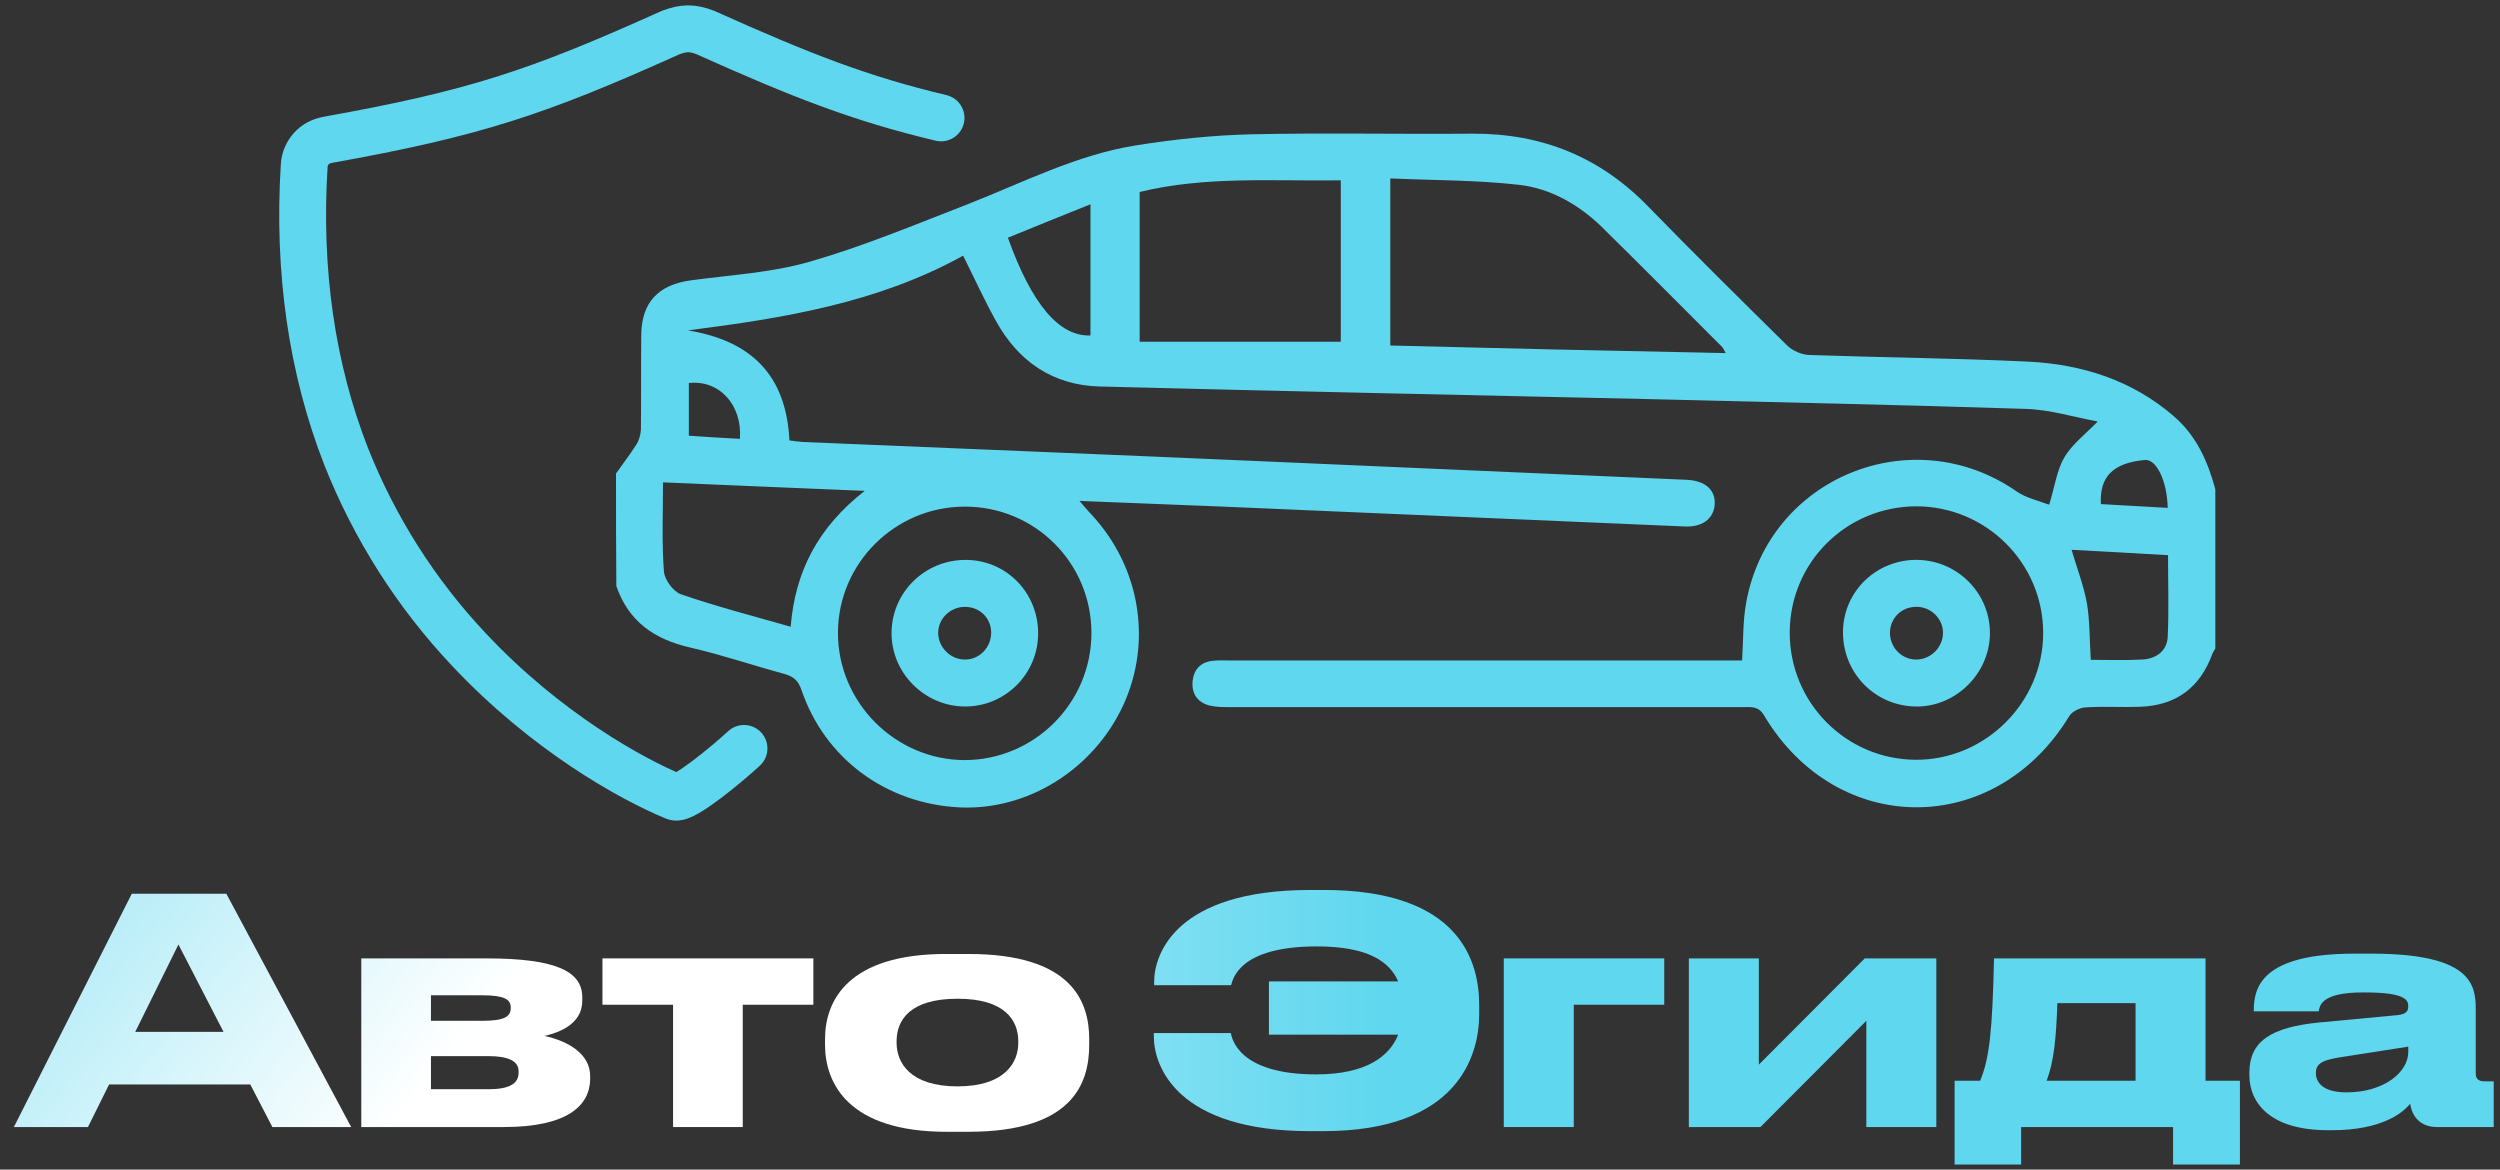
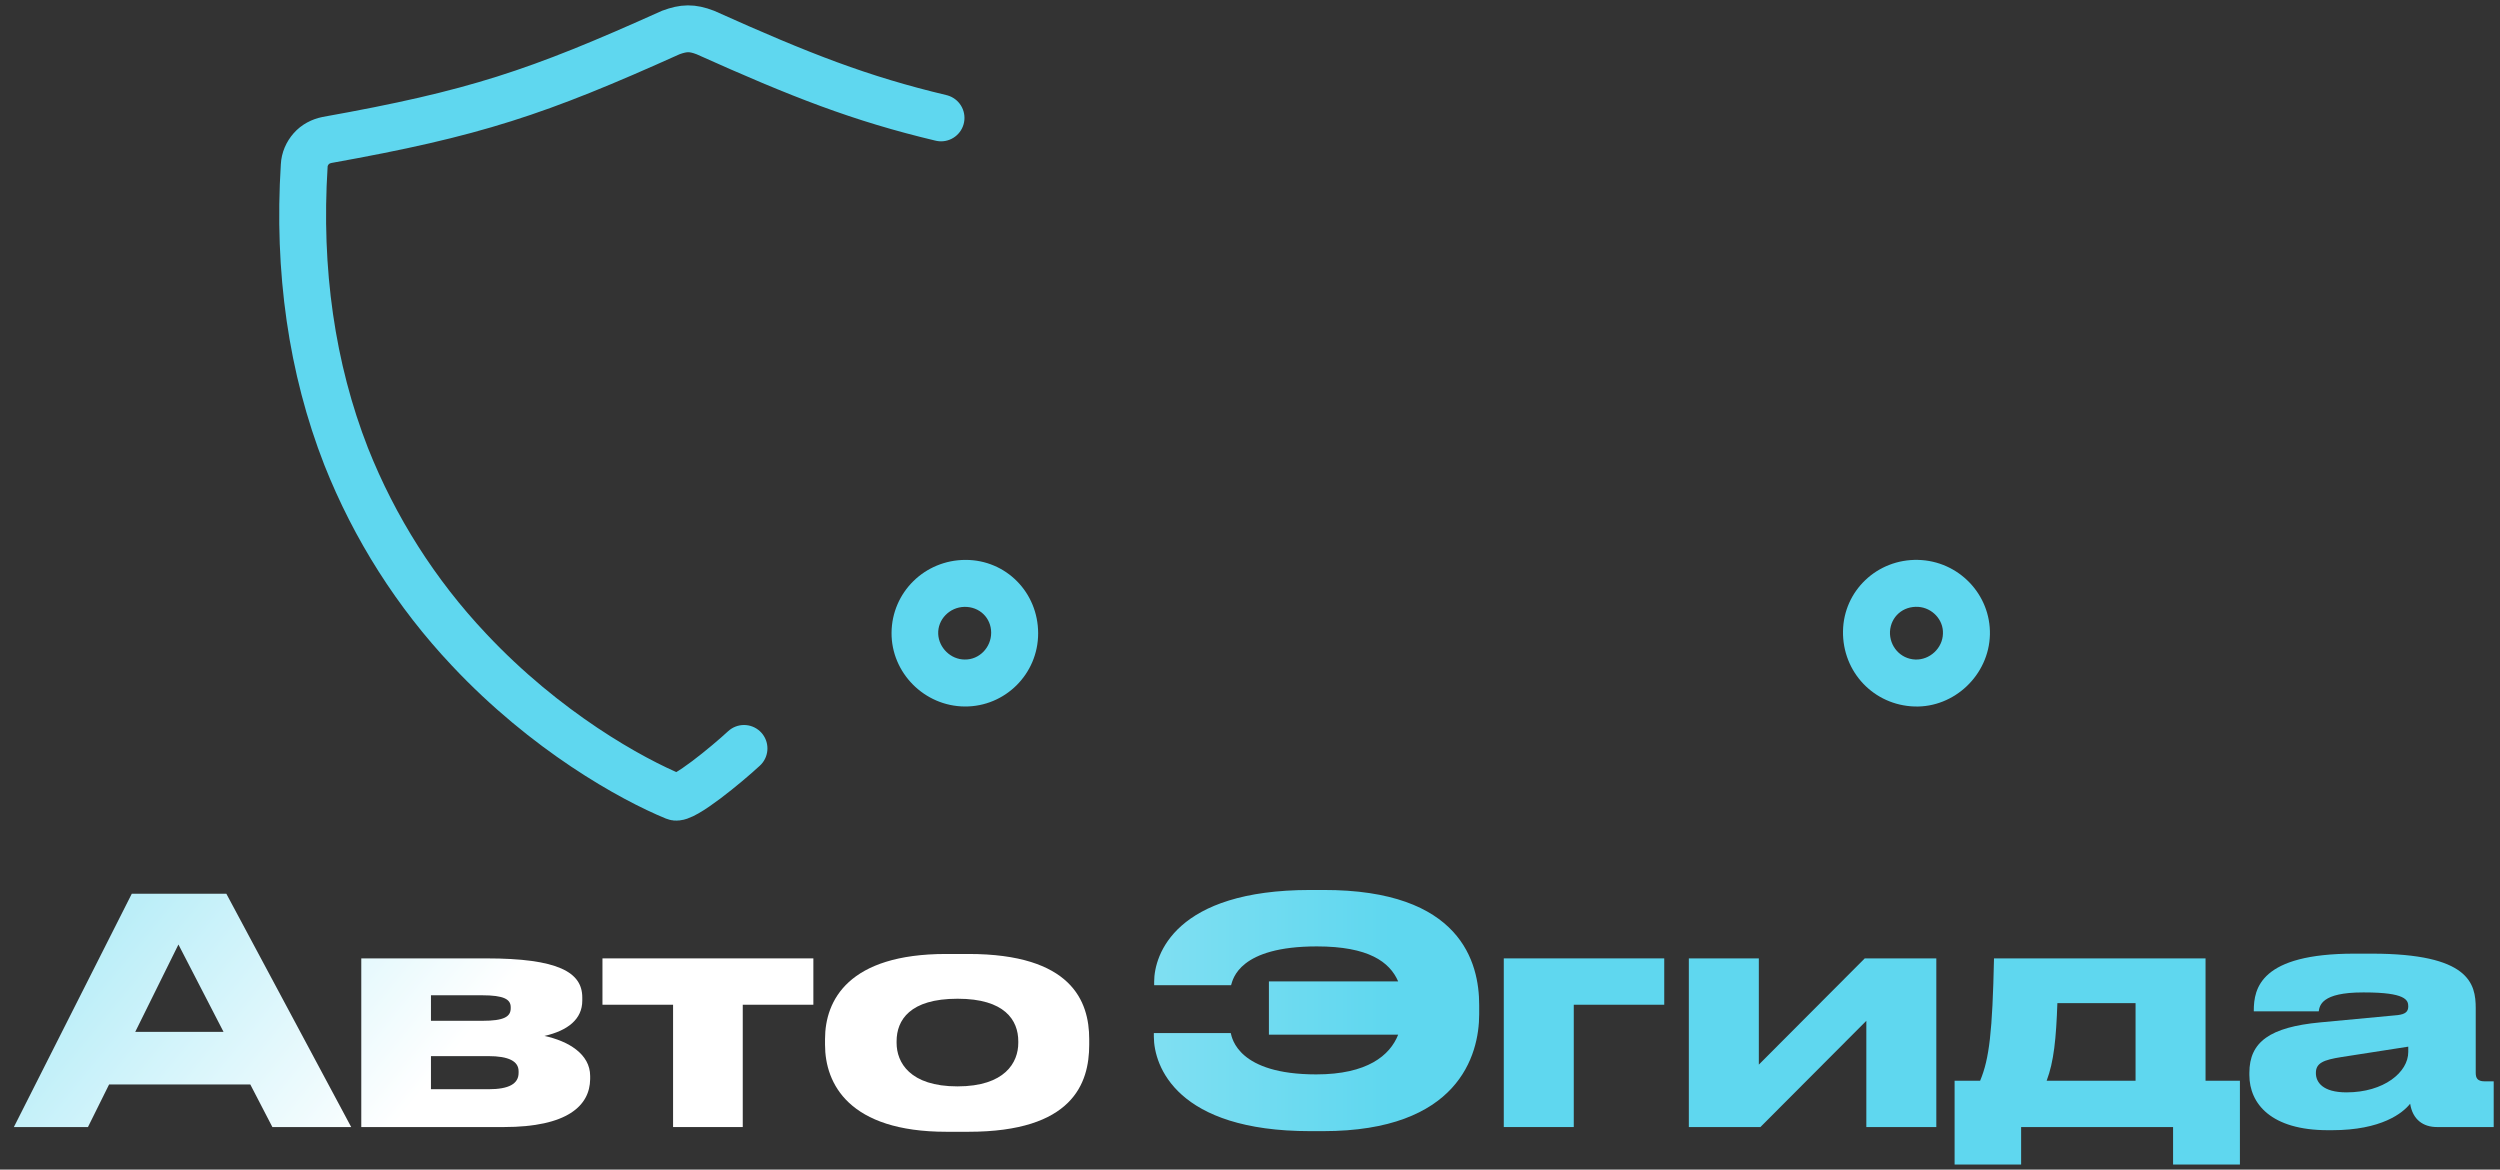
<svg xmlns="http://www.w3.org/2000/svg" version="1.1" id="Layer_1" x="0px" y="0px" viewBox="0 0 793 371" style="enable-background:new 0 0 793 371;" xml:space="preserve">
  <rect x="0" y="0" width="793" height="371" fill="#333333" stroke="none" />
  <style type="text/css">
	.st0{fill:none;stroke:#5FD7EF;stroke-width:14.86;stroke-linecap:round;}
	.st1{fill:#5FD7EF;}
	.st2{fill:url(#SVGID_1_);}
	.st3{fill:url(#SVGID_00000137126655493290485880000003857242927674120095_);}
	.st4{fill:url(#SVGID_00000142891742264561746190000017708655739565519774_);}
	.st5{fill:url(#SVGID_00000004533978048737282110000009640567199784912514_);}
	.st6{fill:url(#SVGID_00000108286069379055237830000018084338720724919443_);}
	.st7{fill:url(#SVGID_00000109026346730358238260000008508288640981730435_);}
	.st8{fill:url(#SVGID_00000064331894756751558120000014954329251533861043_);}
	.st9{fill:url(#SVGID_00000114073815064000037570000001512040096249060224_);}
	.st10{fill:url(#SVGID_00000152254595118028013790000013221059323660678805_);}
</style>
  <path class="st0" d="M236,237.4c-5.4,5-19.3,16.5-21.9,15.4c-13.9-5.7-41-20.8-65.3-46.7c-16.8-17.8-30-38.6-39-61.3  c-10.9-27.9-15.4-59-13.3-92.3c0.1-2,0.9-3.8,2.2-5.3s3.1-2.4,5-2.8c46.9-8.4,66.7-15,109.1-34.1c4.1-1.5,6.7-1.6,10.9,0  c30.5,13.7,49.2,21,74.8,27.1" />
-   <path class="st1" d="M195.4,150.2c2.1-3,4.4-6,6.4-9.1c0.9-1.4,1.4-3.2,1.5-4.8c0.1-9.9,0-19.8,0.1-29.7c0-10.6,5.3-16.3,15.9-17.7  c12.6-1.7,25.5-2.4,37.6-5.9c17-4.9,33.5-11.8,50-18.2c17.6-6.9,34.6-15.7,53.5-18.7c12-1.9,24.2-3.2,36.4-3.5  c23.4-0.5,46.9,0,70.3-0.2c22-0.1,40.5,7.4,55.8,23.2c14.5,14.9,29.3,29.5,44.1,44.1c1.7,1.6,4.5,2.8,6.8,2.9  c23.1,0.8,46.2,1,69.3,2.1c17.1,0.8,33.1,5.8,46.4,17.3c7.2,6.2,10.8,14.3,13.2,23.2v50.5c-0.3,0.5-0.7,1.1-0.9,1.6  c-3.9,10.8-11.5,16.5-23.1,16.9c-5.8,0.2-11.6-0.2-17.3,0.2c-1.7,0.1-4.1,1.3-5,2.7c-23.4,38.6-73.6,38.7-96.8-0.1  c-1.8-3.1-4.1-2.7-6.6-2.7c-54.3,0-108.6,0-162.9,0c-2.1,0-4.3,0-6.4-0.5c-3.9-1-5.8-3.8-5.4-7.8c0.4-3.7,2.6-6,6.4-6.4  c1.8-0.2,3.6-0.1,5.4-0.1c52.2,0,104.3,0,156.5,0h6c0.4-6.4,0.2-12.5,1.3-18.4c7.2-39.7,52.7-58.2,85.8-35.2c3,2.1,6.9,2.9,10.3,4.2  c1.8-5.8,2.4-10.9,4.8-15c2.4-4.1,6.5-7.2,10.6-11.4c-7.6-1.4-15.3-3.8-23-4c-39.8-1.3-79.5-2.1-119.3-3.1  c-58.1-1.3-116.2-2.5-174.3-4c-14.9-0.4-25.9-8-33-21c-3.5-6.3-6.5-12.9-10.3-20.5c-27.1,15-56.8,19.8-87.3,23.7  c20.1,3.3,31.2,14.2,32.2,34.9c1.3,0.2,2.8,0.4,4.2,0.5c50,2.1,99.9,4.1,149.9,6.3c43.5,1.9,87.1,3.8,130.6,5.7  c5.8,0.3,9.1,3.2,8.8,7.8c-0.3,4.5-3.9,7.3-9.6,7c-48.8-2.1-97.6-4.2-146.4-6.3c-14.8-0.6-29.6-1.2-45.5-1.8c1.8,2,2.7,3.2,3.8,4.3  c15.5,16.7,19.4,40.4,10,60.7c-9.5,20.3-30.4,33.3-52,32.2c-23.2-1.2-42.6-15.5-50-37.3c-1-2.9-2.5-4.2-5.3-5  c-10-2.7-19.9-6.1-30-8.4c-11.3-2.6-19.5-8.2-23.4-19.5C195.4,173.9,195.4,162,195.4,150.2z M547.4,112c-0.7-1.2-0.8-1.6-1.1-1.9  c-12.7-12.7-25.4-25.5-38.2-38.1c-7.4-7.2-16.4-12.3-26.5-13.4c-13.4-1.5-26.9-1.4-40.6-2v53C476.4,110.5,511.5,111.3,547.4,112  L547.4,112z M567.7,200.5c-0.1,22.3,17.8,40.4,40,40.5c22,0.1,40.4-18.2,40.4-40.2c0-22.2-18.1-40.2-40.3-40.2  C585.6,160.7,567.8,178.4,567.7,200.5z M346.2,200.8c0-22.3-18-40.2-40.3-40.1c-22.1,0.1-40,18-40.1,39.9  c-0.1,22.1,18.1,40.4,40.1,40.5C328.1,241.1,346.2,223,346.2,200.8L346.2,200.8z M425.3,57.2c-21.6,0.3-43-1.4-63.8,3.7v47.5h63.8  V57.2z M274.3,155.7c-22.2-0.9-42.9-1.8-64-2.7c0,9.9-0.4,19.2,0.3,28.3c0.2,2.6,3,6.4,5.4,7.2c11.3,3.9,22.9,6.9,34.8,10.3  C252.2,181.3,259.5,167.2,274.3,155.7z M663.2,209.3c5.4,0,10.9,0.2,16.3-0.1c4.4-0.2,7.9-2.7,8.1-7.2c0.4-8.5,0.1-17,0.1-25.9  c-10.5-0.6-20.6-1.2-30.6-1.7c1.8,6.1,3.9,11.5,4.9,17.1C662.9,197.1,662.8,202.9,663.2,209.3L663.2,209.3z M319.7,75.4  c7.6,21.2,16.3,31.4,26.2,31V64.8C336.9,68.4,328.5,71.8,319.7,75.4z M666.4,159.9c7.3,0.4,14.2,0.8,21.2,1.2  c-0.2-8.6-3.6-15.5-7.2-15.2C670.4,146.8,665.9,151.1,666.4,159.9z M234.7,139.2c0.8-10.9-6.7-18.8-16.2-17.7v16.7  C223.9,138.6,229.1,138.9,234.7,139.2z" />
  <path class="st1" d="M608.4,177.6c12.9,0.3,23.1,11,22.8,23.7c-0.3,12.8-11.3,23.2-23.9,22.8c-12.9-0.4-22.9-10.9-22.7-23.9  C584.8,187.4,595.4,177.3,608.4,177.6L608.4,177.6z M599.5,200.3c-0.2,4.7,3.3,8.7,8,8.9c4.6,0.2,8.7-3.6,8.8-8.2  c0.2-4.4-3.4-8.2-7.8-8.5C603.6,192.2,599.8,195.6,599.5,200.3L599.5,200.3z" />
  <path class="st1" d="M329.3,200.9c0,12.9-10.5,23.3-23.3,23.2c-12.8-0.1-23.3-10.7-23.2-23.4c0.1-12.8,10.5-23.1,23.5-23.1  C319.1,177.6,329.3,187.9,329.3,200.9L329.3,200.9z M305.9,192.5c-4.7,0.1-8.5,4-8.3,8.6c0.2,4.4,4,8.1,8.4,8.1  c4.6,0.1,8.4-3.8,8.4-8.5S310.7,192.4,305.9,192.5z" />
  <linearGradient id="SVGID_1_" gradientUnits="userSpaceOnUse" x1="443.316" y1="908.5" x2="68.545" y2="908.5" gradientTransform="matrix(1 0 0 1 0 -578)">
    <stop offset="5.586592e-03" style="stop-color:#5FD7EF" />
    <stop offset="1" style="stop-color:#FFFFFF" />
  </linearGradient>
  <path class="st2" d="M763.9,333.7V332l-21.2,3.3c-5.7,0.9-8.1,1.9-8.1,5v0.1c0,2.9,2.2,6.1,9.7,6.1  C756.2,346.5,763.9,340.1,763.9,333.7z M764.5,350.1c-2.3,2.9-9,8.4-24.8,8.4h-1.3c-18,0-24.9-8.4-24.9-17.5v-0.7  c0-9.8,6.5-14.5,22.5-16l24.5-2.3c2.5-0.3,3.4-1.1,3.4-2.8c0-2-0.9-4.4-13.9-4.4h-0.5c-13.2,0-13.7,4.2-14,6h-20.6v-0.2  c0-7.1,2.1-18.1,31.9-18.1h5.5c31,0,33,9.5,33,17.3v20.5c0,1.6,0.5,2.7,2.8,2.7h2.9v14.5h-18C768.7,357.5,765.3,355.2,764.5,350.1z" />
  <linearGradient id="SVGID_00000078763930421113188020000007057289524453994885_" gradientUnits="userSpaceOnUse" x1="443.316" y1="914.7" x2="68.545" y2="914.7" gradientTransform="matrix(1 0 0 1 0 -578)">
    <stop offset="5.586592e-03" style="stop-color:#5FD7EF" />
    <stop offset="1" style="stop-color:#FFFFFF" />
  </linearGradient>
  <path style="fill:url(#SVGID_00000078763930421113188020000007057289524453994885_);" d="M620,369.4v-26.6h8.1  c2.9-6.9,3.9-15.5,4.4-38.8h67.1v38.8h10.9v26.6h-21.2v-11.9h-48.2v11.9H620z M649.2,342.8h28.2v-24.6h-24.8  C652.2,329.5,651.5,336.7,649.2,342.8z" />
  <linearGradient id="SVGID_00000104678486792289860550000004810471264460331155_" gradientUnits="userSpaceOnUse" x1="443.316" y1="908.75" x2="68.545" y2="908.75" gradientTransform="matrix(1 0 0 1 0 -578)">
    <stop offset="5.586592e-03" style="stop-color:#5FD7EF" />
    <stop offset="1" style="stop-color:#FFFFFF" />
  </linearGradient>
  <path style="fill:url(#SVGID_00000104678486792289860550000004810471264460331155_);" d="M535.7,357.5V304h22.2v33.7l33.6-33.7h22.7  v53.5H592v-33.7l-33.6,33.7H535.7z" />
  <linearGradient id="SVGID_00000041988297424050122030000004576003505574375350_" gradientUnits="userSpaceOnUse" x1="443.315" y1="908.75" x2="68.544" y2="908.75" gradientTransform="matrix(1 0 0 1 0 -578)">
    <stop offset="5.586592e-03" style="stop-color:#5FD7EF" />
    <stop offset="1" style="stop-color:#FFFFFF" />
  </linearGradient>
  <path style="fill:url(#SVGID_00000041988297424050122030000004576003505574375350_);" d="M477,357.5V304h50.9v14.7h-28.7v38.8H477z" />
  <linearGradient id="SVGID_00000034801189665560406630000001784051043508500902_" gradientUnits="userSpaceOnUse" x1="443.316" y1="898.55" x2="68.545" y2="898.55" gradientTransform="matrix(1 0 0 1 0 -578)">
    <stop offset="5.586592e-03" style="stop-color:#5FD7EF" />
    <stop offset="1" style="stop-color:#FFFFFF" />
  </linearGradient>
  <path style="fill:url(#SVGID_00000034801189665560406630000001784051043508500902_);" d="M469.2,318.8v2.9  c0,13.1-6.7,37.1-49.5,37.1h-4.1c-42.3,0-49.6-20.6-49.6-30v-1.1h24.4c0.4,1.6,2.3,13.1,27.1,13.1c16.2,0,23.4-6,26-12.6h-41v-16.9  h41c-2.7-6.2-9.4-11.1-25.8-11.1c-24.6,0-26.6,10.3-27.2,12.3h-24.4v-1.1c0-8.6,6.7-29.1,49.5-29.1h4.1  C463.5,282.2,469.2,305.4,469.2,318.8z" />
  <linearGradient id="SVGID_00000047744339529347945850000015307397126212169644_" gradientUnits="userSpaceOnUse" x1="210.115" y1="831.616" x2="12.687" y2="669.472" gradientTransform="matrix(1 0 0 1 0 -578)">
    <stop offset="0" style="stop-color:#FFFFFF" />
    <stop offset="1" style="stop-color:#5FD7EF" />
  </linearGradient>
  <path style="fill:url(#SVGID_00000047744339529347945850000015307397126212169644_);" d="M307.2,359h-7c-31,0-38.5-15.3-38.5-27.6  v-1.8c0-12.3,7.4-27,38.4-27h7.1c32.6,0,38.3,14.9,38.3,27v1.8C345.5,343.7,340.2,359,307.2,359z M303.7,344.6  c15.1,0,19.3-7.6,19.3-13.8v-0.5c0-6.7-4.3-13.5-19.2-13.5h-0.1c-15.1,0-19.3,6.8-19.3,13.5v0.5C284.4,337,288.6,344.6,303.7,344.6z  " />
  <linearGradient id="SVGID_00000041294535186231613530000014625521657262847655_" gradientUnits="userSpaceOnUse" x1="182.609" y1="865.107" x2="-14.821" y2="702.963" gradientTransform="matrix(1 0 0 1 0 -578)">
    <stop offset="0" style="stop-color:#FFFFFF" />
    <stop offset="1" style="stop-color:#5FD7EF" />
  </linearGradient>
  <path style="fill:url(#SVGID_00000041294535186231613530000014625521657262847655_);" d="M213.5,357.5v-38.8h-22.4V304H258v14.7  h-22.4v38.8H213.5z" />
  <linearGradient id="SVGID_00000144331634520581796160000013253864846896826792_" gradientUnits="userSpaceOnUse" x1="145.986" y1="909.7" x2="-51.443" y2="747.556" gradientTransform="matrix(1 0 0 1 0 -578)">
    <stop offset="0" style="stop-color:#FFFFFF" />
    <stop offset="1" style="stop-color:#5FD7EF" />
  </linearGradient>
  <path style="fill:url(#SVGID_00000144331634520581796160000013253864846896826792_);" d="M159.8,357.5h-45.2V304h39.6  c22.9,0,30.5,4.4,30.5,12.4v1c0,5.9-4.6,9.5-12,11.2c7.5,1.6,14.5,5.7,14.5,12.7v1C187.1,350.7,180,357.5,159.8,357.5z M136.7,323.8  H153c6.9,0,9-1.3,9-4v-0.3c0-2.5-2.1-3.8-9.1-3.8h-16.2V323.8z M136.7,345.5H155c6.4,0,9.5-1.7,9.5-5.2v-0.5c0-3.2-3.2-4.8-9.6-4.8  h-18.2V345.5z" />
  <linearGradient id="SVGID_00000047767278224438666790000005854599761731926193_" gradientUnits="userSpaceOnUse" x1="108.022" y1="955.925" x2="-89.407" y2="793.781" gradientTransform="matrix(1 0 0 1 0 -578)">
    <stop offset="0" style="stop-color:#FFFFFF" />
    <stop offset="1" style="stop-color:#5FD7EF" />
  </linearGradient>
  <path style="fill:url(#SVGID_00000047767278224438666790000005854599761731926193_);" d="M70.9,327.3l-14.3-27.7l-13.7,27.7H70.9z   M86.4,357.5l-7-13.5H34.6l-6.7,13.5H4.4l37.4-74h30l39.6,74H86.4z" />
</svg>